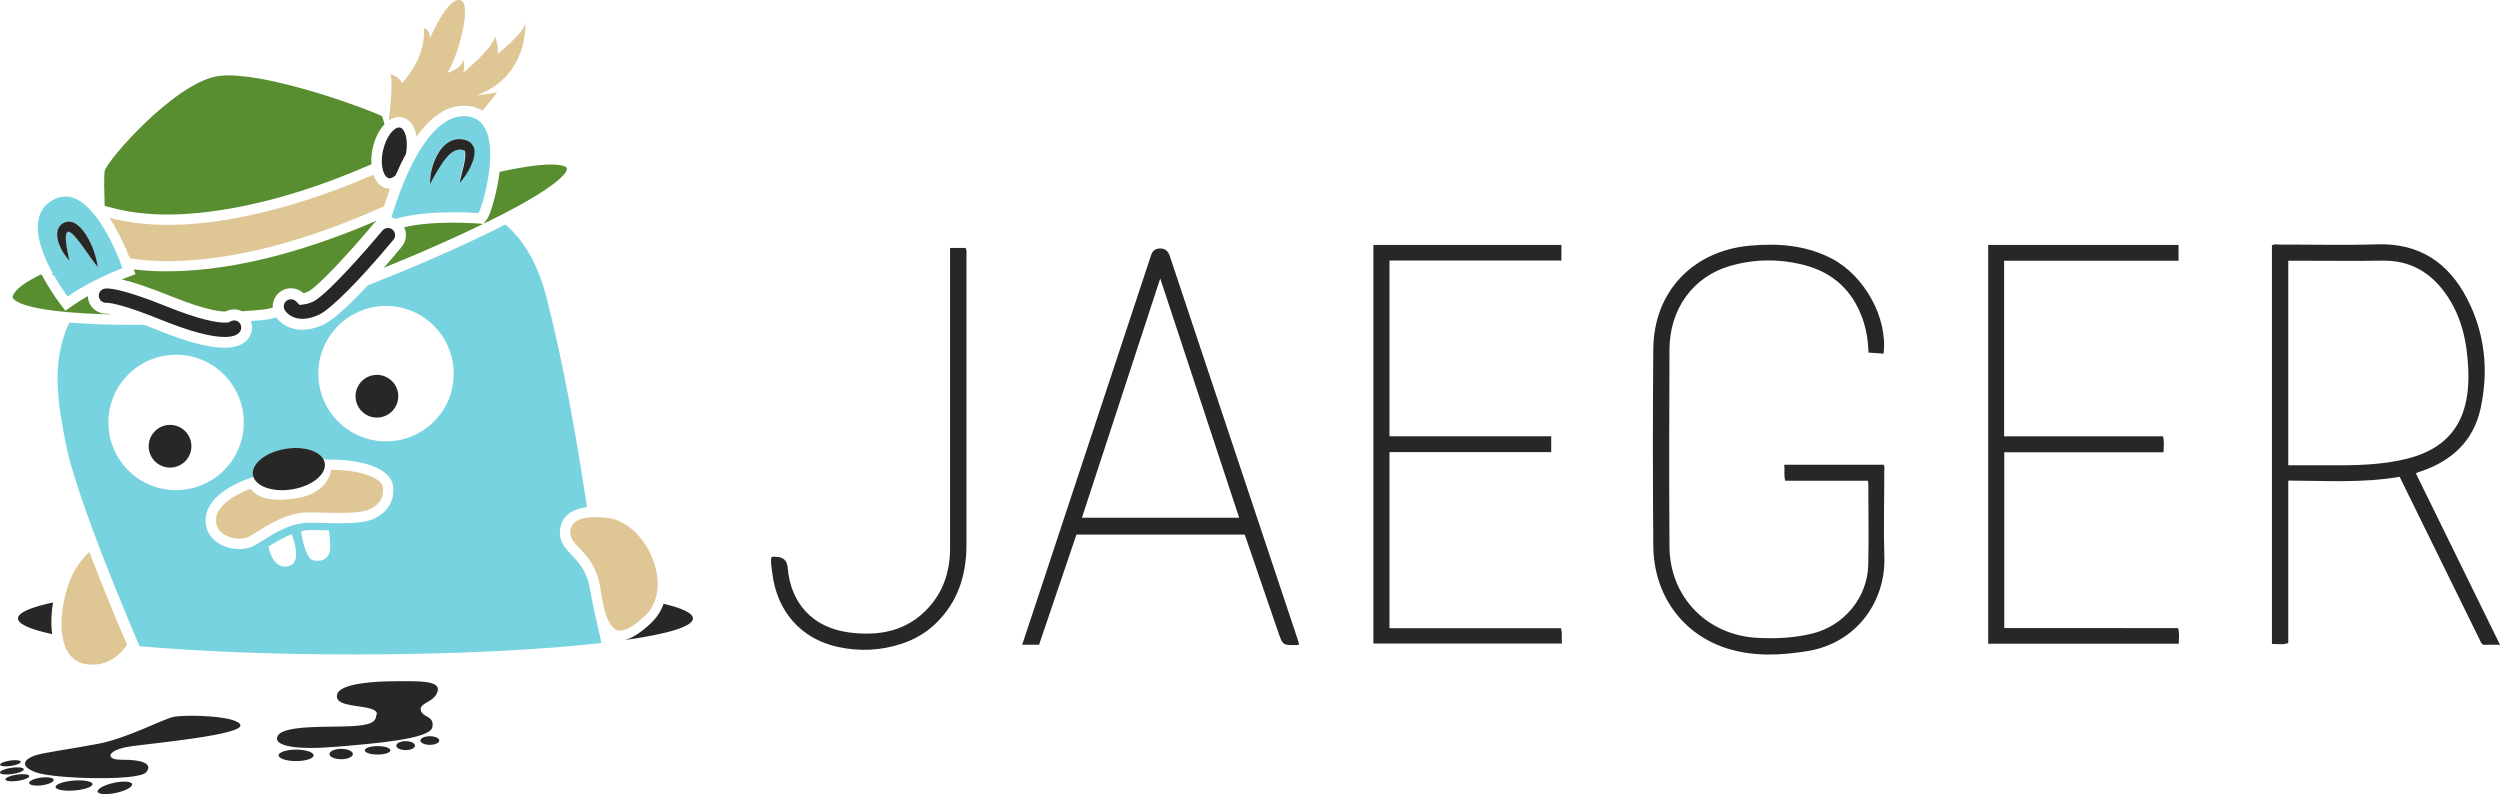
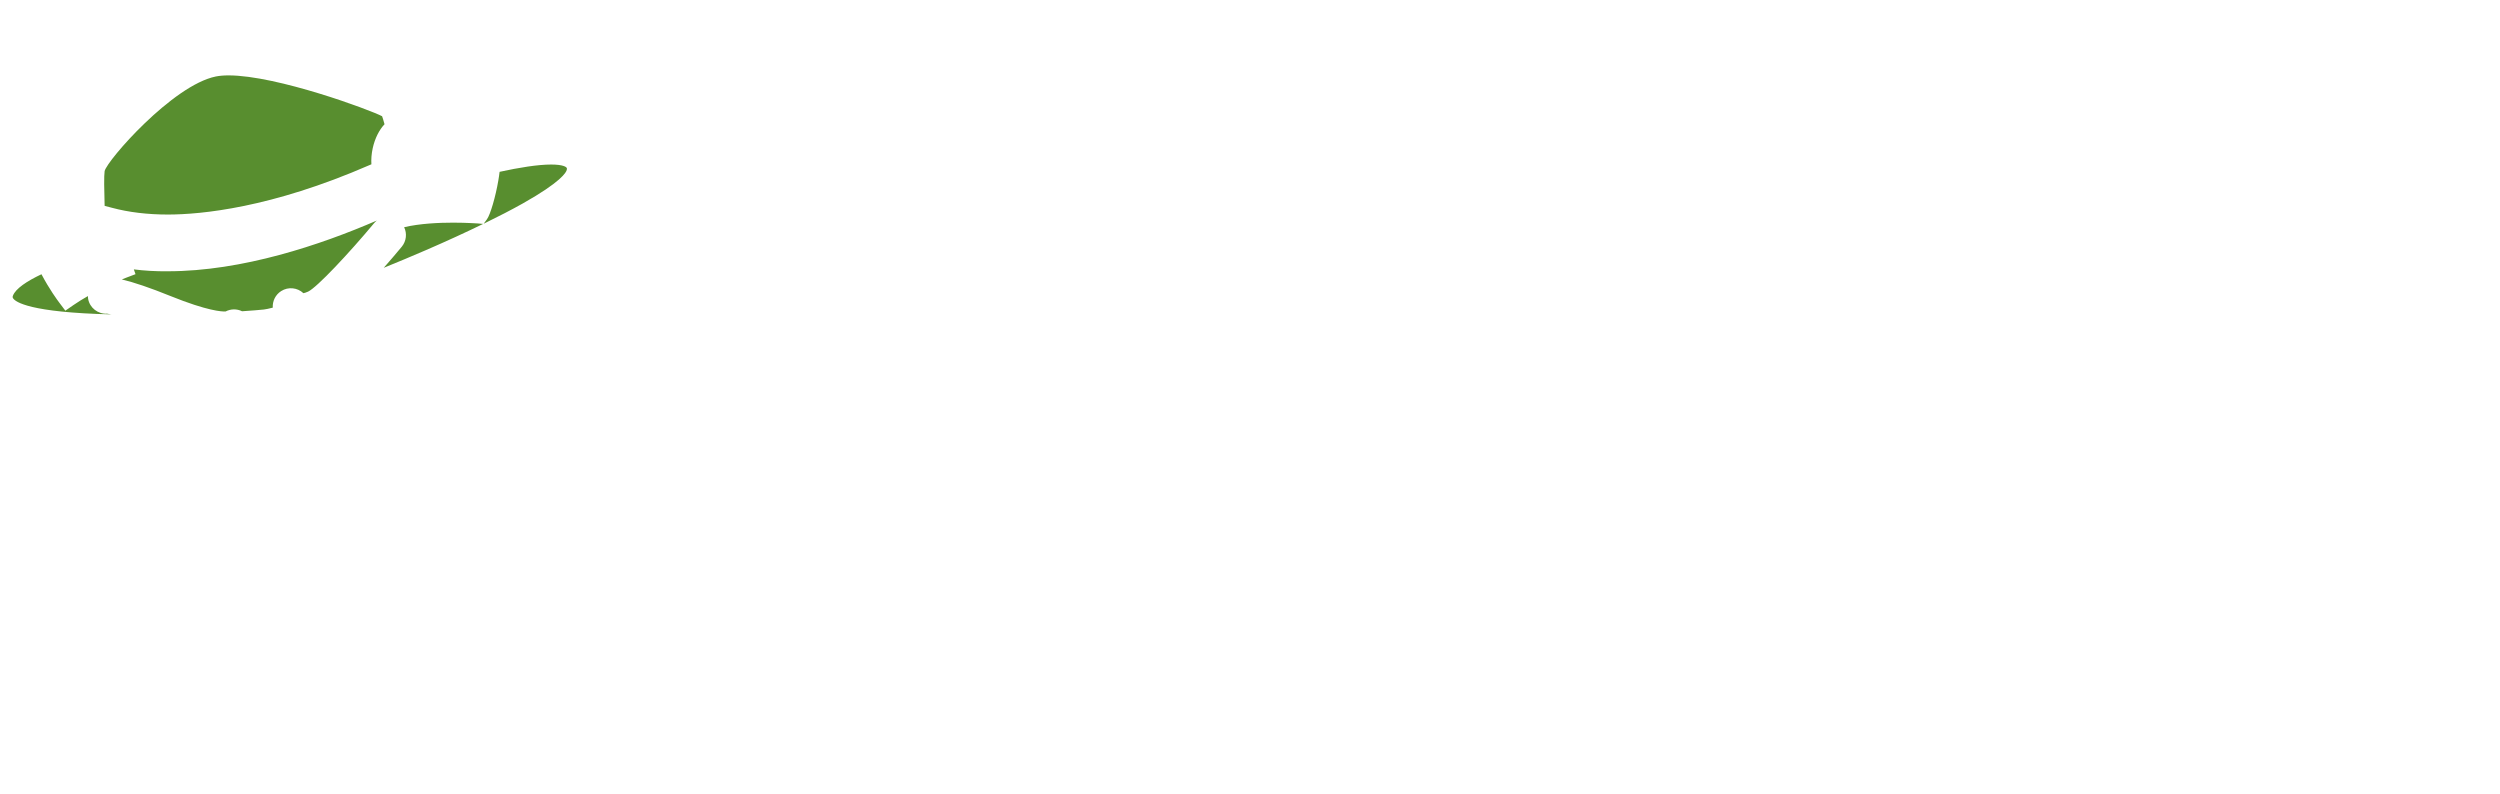
<svg xmlns="http://www.w3.org/2000/svg" id="Layer_1" version="1.1" viewBox="0 0 188.884 60">
-   <path d="M35.075,11.357s0,.006,0,0q.006.006,0,0t0,0,0,0" fill="#231f20" />
  <path d="M6.658,22.578c-.012-.071-.018-.142-.018-.208-.368.208-.742.439-1.086.676l-.617.427-.451-.599c-.136-.178-.765-1.032-1.353-2.154-1.092.516-1.946,1.08-2.154,1.614-.042.101-.024.154.018.214.178.261,1.234,1.062,7.417,1.205-.178-.036-.279-.047-.32-.053-.688.042-1.311-.433-1.436-1.121h0ZM10.112,20.353l.125.362-.706.267c-.006,0-.125.047-.326.131.908.214,2.136.629,3.673,1.252,2.819,1.139,3.898,1.181,4.165,1.169.386-.202.849-.214,1.246-.018.73-.047,1.299-.095,1.644-.131.154-.018.386-.065.676-.142-.03-.487.196-.973.635-1.252.54-.344,1.234-.261,1.679.16.071-.012.184-.042.356-.119.676-.32,3.115-2.925,4.972-5.156.065-.077.136-.148.22-.214-4.237,1.834-10.159,3.833-15.796,3.833-.902.012-1.762-.042-2.563-.142h0ZM27.895,12.484l.166-.071c-.024-.38.006-.789.101-1.222.166-.748.493-1.383.89-1.804-.077-.285-.142-.498-.184-.605-.854-.457-7.922-3.086-11.606-3.086-.368,0-.688.03-.955.083-3.264.665-8.224,6.343-8.402,7.15-.053.35-.036,1.442,0,2.623l.558.148c1.258.338,2.682.51,4.231.51,2.498-.006,7.779-.493,15.202-3.726h0ZM42.807,12.668c-.03-.042-.237-.237-1.163-.237-1.009,0-2.427.231-3.898.552-.024.22-.059.433-.095.653-.208,1.222-.599,2.569-.86,2.931l-.249.338c1.11-.54,2.106-1.056,2.943-1.525,2.925-1.644,3.293-2.362,3.335-2.54.03-.125,0-.16-.012-.172h0ZM34.25,16.822c-1.092,0-2.534.065-3.715.344.225.469.172,1.044-.178,1.472-.445.54-.902,1.068-1.365,1.596,1.068-.433,2.13-.878,3.186-1.335,1.578-.682,3.032-1.353,4.326-1.982l-.421-.036c-.006.006-.777-.059-1.834-.059h0Z" fill="#588e2f" />
-   <path d="M35.075,11.357s-.006,0,0,0q-.006,0,0,0M35.093,11.363l-.012-.006h-.006c.006.006.012.006.018.006" fill="#78d3e0" />
-   <path d="M44.616,44.746c0-.012-.006-.024-.006-.03-.208-1.507-.849-2.184-1.412-2.777-.528-.558-1.027-1.08-.866-2.041.148-.89.854-1.436,2.012-1.578-.7-4.747-1.733-10.74-3.056-15.849-.659-2.552-1.709-4.326-3.109-5.507-1.602.819-3.537,1.721-5.69,2.658-1.555.676-3.163,1.335-4.694,1.934-1.228,1.317-2.575,2.623-3.4,2.991-.587.261-1.11.368-1.561.368-.979,0-1.644-.493-1.964-.932-.374.101-.671.16-.872.184-.243.024-.599.053-1.044.089.172.445.101.973-.225,1.365-.362.433-.943.653-1.768.653-1.187,0-2.872-.451-5.127-1.365-.303-.125-.611-.243-.914-.362h-.516c-2.154,0-3.839-.065-5.162-.178-1.448,2.997-.819,6.314-.291,9.061.504,2.629,2.267,7.304,3.898,11.328.605,1.489,1.193,2.89,1.691,4.065,4.421.392,10.087.623,16.264.623,7.352,0,13.974-.332,18.638-.866-.32-1.389-.748-3.335-.825-3.833h0ZM8.189,31.917c0-2.824,2.29-5.115,5.115-5.115s5.115,2.29,5.115,5.115c0,1.406-.57,2.682-1.489,3.608-.309.309-.659.582-1.038.801-.76.445-1.644.706-2.587.706-2.824.006-5.115-2.29-5.115-5.115h0ZM21.861,42.752c-1.08.32-1.466-.92-1.584-1.454l.024-.012c.504-.314,1.086-.676,1.739-.926.077.208.196.558.267.926.125.617.113,1.299-.445,1.466h0ZM23.611,42.313c-.267-.101-.469-.546-.617-1.032-.125-.415-.208-.854-.249-1.145.131-.03.255-.053.386-.071.065-.006.202-.018.493-.018.267,0,.587.006.926.018.095,0,.196.006.303.006.024.231.059.57.095,1.062.006.047.006.095.006.142.018,1.24-1.062,1.145-1.341,1.038ZM28.216,39.204c-.522.231-1.288.332-2.569.332-.433,0-.878-.012-1.276-.024-.344-.006-.665-.018-.932-.018-.249,0-.427.006-.534.024-1.205.16-2.201.783-3.002,1.288-.231.148-.457.285-.665.398-.332.184-.736.279-1.175.279-.813,0-1.572-.32-2.041-.849-.386-.445-.552-.997-.469-1.596.243-1.81,2.83-2.735,3.121-2.836l.475-.16c-.018-.047-.03-.095-.036-.142-.142-.843.961-1.727,2.463-1.976.065-.012.131-.018.202-.03,1.24-.154,2.332.19,2.67.825l.576.006c1.317.012,2.403.19,3.228.528.831.338,1.341.831,1.43,1.389.19,1.11-.362,2.071-1.466,2.563h0ZM29.165,33.347c-2.824,0-5.115-2.29-5.115-5.115s2.29-5.115,5.115-5.115,5.115,2.29,5.115,5.115c.006,2.824-2.284,5.115-5.115,5.115h0ZM9.251,20.258s-.059-.178-.172-.469c-.071-.178-.142-.35-.214-.522-.036-.089-.077-.172-.113-.261-.042-.095-.089-.196-.131-.291-.03-.059-.053-.119-.083-.178-.053-.107-.101-.214-.154-.32-.012-.018-.018-.042-.03-.059l-.16-.303c-.184-.338-.386-.682-.599-1.009-.724-1.08-1.638-2.006-2.658-2-.32,0-.659.089-.997.297-1.899,1.133-.926,3.738.042,5.501l.071.125c.534.955,1.05,1.632,1.05,1.632,1.798-1.246,4.148-2.142,4.148-2.142h0ZM4.611,18.786c-.077-.154-.148-.32-.208-.516-.053-.196-.107-.415-.083-.682.012-.136.047-.285.136-.433s.243-.279.398-.344l.03-.012.018-.006.053-.018.036-.012.036-.012c.012-.006.053-.006.083-.012.03,0,.059-.006.095-.006h.047l.036.006c.047.006.089.018.136.024.166.047.297.131.409.208.22.166.374.35.51.534.136.184.249.374.35.558.196.368.344.73.445,1.044.101.314.166.582.202.771.018.095.03.172.036.225l.012.077-.19-.237c-.119-.154-.279-.374-.463-.635-.184-.261-.398-.564-.623-.878-.113-.154-.237-.309-.362-.457-.125-.142-.255-.285-.38-.38-.059-.047-.119-.077-.154-.089-.006,0-.012,0-.024-.006h-.006.018s.018-.006.006-.006l-.042.006-.024.006c-.03.012-.047.018-.071.042-.024.024-.047.077-.065.136-.036.131-.036.303-.03.469.012.166.036.332.059.487.053.309.107.576.142.76.036.19.059.297.059.297,0,0-.018-.018-.053-.059s-.089-.095-.142-.172c-.172-.208-.314-.433-.433-.676h0ZM34.25,16.039c1.098,0,1.899.065,1.899.065.344-.487,2.35-7.328-1.104-7.328-2.284,0-3.964,3.436-4.842,5.774-.077.202-.148.398-.208.576-.077.22-.148.433-.22.653-.071.214-.136.427-.196.641.113.024.22.059.32.113,1.329-.398,3.05-.493,4.349-.493ZM32.482,13.808c0-.059,0-.142.012-.249.018-.214.059-.516.148-.872.095-.356.243-.765.504-1.181.131-.208.291-.409.504-.593s.487-.332.801-.392c.077-.012.16-.018.237-.018.077.006.16.006.231.018.077.018.154.024.22.047l.107.036.053.018h.012l.036.018.012.006.018.012c.012,0,.202.119.249.196l.047.065.036.065c.03.047.047.089.059.131.059.178.065.332.053.469-.024.273-.095.498-.172.7-.077.202-.166.386-.255.546-.142.261-.309.504-.493.736-.131.166-.22.255-.22.255,0,0,.03-.119.077-.32s.125-.493.208-.831c.042-.166.077-.35.113-.54.03-.184.053-.386.042-.552-.006-.083-.024-.16-.042-.196-.006-.012-.006-.018-.012-.018l-.006-.006-.03-.012-.101-.024c-.042-.012-.083-.012-.125-.024-.042-.006-.077,0-.119-.006-.042.006-.077.006-.119.012-.154.024-.309.101-.457.208-.148.113-.291.255-.421.403-.255.309-.469.647-.647.949-.178.297-.32.558-.421.742-.101.184-.16.291-.16.291,0,0,.018-.036.018-.089h0Z" fill="#78d3e0" />
-   <path d="M49.322,42.254c-.706-1.822-2.201-3.109-3.637-3.139l-.053-.006s-.279-.042-.653-.042c-.783,0-1.745.166-1.875.961-.095.552.148.837.659,1.371.582.611,1.383,1.454,1.626,3.21.273,2.012.765,3.032,1.46,3.032.326,0,.914-.196,1.893-1.121,1.205-1.133,1.092-2.949.582-4.266h0ZM5.774,42.871c-.89,1.383-1.626,4.599-.7,6.296.386.706,1.003,1.05,1.893,1.05,1.199,0,2.047-.653,2.635-1.501-.676-1.567-1.792-4.219-2.848-7.008-.285.243-.617.611-.979,1.163ZM29.201,14.223c-.463-.101-.801-.481-.991-1.021-2.967,1.294-9.47,3.786-15.511,3.786-1.531,0-3.032-.16-4.438-.54.154.231.297.469.433.712.522.92.902,1.828,1.116,2.362.73.113,1.685.208,2.86.208,3.471,0,8.895-.795,16.336-4.142.142-.451.297-.896.463-1.335-.018,0-.03.006-.047.006-.065-.012-.142-.024-.22-.036h0ZM37.603,4.076c.095-.599-.231-1.383-.231-1.383.095.783-2.397,2.813-2.397,2.813.184-.368.047-1.015.047-1.015-.136.736-1.246,1.015-1.246,1.015.694-.831,1.982-5.21,1.015-5.489-.967-.279-2.302,2.86-2.302,2.86-.047-.736-.463-.736-.463-.736.184,2.302-1.661,4.148-1.661,4.148-.136-.463-.878-.694-.878-.694.237.51-.036,2.848-.113,3.513.243-.172.504-.267.771-.267.077,0,.16.006.237.024.576.125.961.682,1.098,1.448,1.098-1.543,2.29-2.32,3.572-2.32.54,0,1.015.125,1.406.374.676-.819,1.104-1.388,1.104-1.388-.504.095-1.567.231-1.567.231,4.011-1.478,3.691-5.489,3.691-5.489-.006.694-2.083,2.356-2.083,2.356ZM25.017,35.495s-.154,1.792-2.67,2.16c-.475.071-.884.101-1.24.101-1.341,0-1.869-.439-2.178-.825,0,0-2.415.813-2.599,2.201-.136,1.032.86,1.567,1.739,1.567.297,0,.582-.059.801-.184.878-.487,2.19-1.543,3.94-1.774.16-.024.38-.03.635-.03.599,0,1.418.042,2.207.042.902,0,1.768-.047,2.249-.267,1.086-.487,1.086-1.311,1.015-1.727-.077-.457-1.181-1.24-3.898-1.264h0Z" fill="#dec795" />
-   <path d="M22.371,56.637c-.73,0-1.323.196-1.323.433s.593.433,1.323.433,1.323-.196,1.323-.433-.593-.433-1.323-.433ZM8.599,59.147c-.718.154-1.264.451-1.222.665.047.208.665.249,1.383.095s1.264-.451,1.222-.665c-.047-.208-.665-.255-1.383-.095ZM5.566,58.975c-.771.059-1.383.279-1.365.487s.653.326,1.424.261c.771-.059,1.383-.279,1.365-.487-.018-.202-.653-.32-1.424-.261ZM13.09,54.169c-.878.202-3.453,1.602-5.679,2.029s-4.154.653-4.83.902-1.199.754.125,1.252c1.329.498,7.755.676,8.331,0s-.398-.967-1.804-.949c-1.003.012-.878-.338-.878-.374,0,0,.065-.439,1.602-.653s8.331-.849,8.206-1.578c-.119-.73-4.195-.831-5.073-.629h0ZM25.356,56.424c2.955-.249,7.132-.576,7.31-1.478s-.777-.724-.878-1.299,1.05-.576,1.276-1.424-1.555-.754-3.127-.754-4.207.148-4.456.973,1.199.825,2.225,1.027c1.027.202.724.576.724.576-.047.528-.451.754-1.976.825-1.525.077-4.978-.101-5.453.7s1.4,1.104,4.355.854h0ZM1.276,58.524c-.498.071-.884.237-.866.368.018.131.439.178.932.107.498-.071.884-.237.866-.368-.018-.131-.439-.178-.932-.107ZM3.941,47.909c-.119-.854-.047-1.721.065-2.391-1.691.362-2.646.771-2.646,1.205,0,.427.932.831,2.581,1.187ZM.819,57.872c.433-.065.765-.208.754-.32-.018-.113-.38-.154-.813-.089s-.771.208-.754.32c.018.113.38.154.813.089ZM3.092,58.75c-.516.071-.914.255-.89.415.024.16.457.237.967.166.516-.071.914-.255.89-.415s-.457-.231-.967-.166ZM25.777,56.578c-.487,0-.884.178-.884.392,0,.22.398.392.884.392s.884-.178.884-.392-.398-.392-.884-.392ZM.932,58.483c.498-.071.884-.237.866-.368s-.433-.178-.932-.107c-.498.071-.884.237-.866.368.018.131.433.178.932.107ZM32.476,55.623c.393,0,.712.146.712.326s-.319.326-.712.326-.712-.146-.712-.326.319-.326.712-.326ZM50.141,45.618c-.024.071-.053.136-.083.208-.202.475-.493.896-.866,1.246-.748.706-1.4,1.133-1.988,1.288,3.228-.457,5.15-1.021,5.15-1.632,0-.398-.795-.777-2.213-1.11ZM28.53,56.37c-.534,0-.967.142-.967.32s.433.32.967.32.967-.142.967-.32-.433-.32-.967-.32ZM30.648,55.997c-.392,0-.706.148-.706.338,0,.184.314.338.706.338.386,0,.706-.148.706-.338s-.314-.338-.706-.338ZM35.722,10.989l-.036-.065-.053-.065c-.047-.077-.237-.196-.249-.196l-.018-.012-.012-.006-.036-.018h-.012l-.053-.018-.107-.036c-.071-.024-.148-.036-.22-.047-.077-.012-.154-.012-.231-.018-.077,0-.16.006-.237.018-.314.053-.593.208-.801.392-.214.178-.374.386-.504.593-.261.415-.403.825-.504,1.181-.095.356-.136.659-.148.872-.012.107-.012.19-.012.249v.089s.059-.107.16-.291c.101-.184.243-.445.421-.742s.392-.641.647-.943c.131-.154.267-.297.421-.403.148-.107.303-.184.457-.208.042-.006.077-.006.119-.012.042.006.077,0,.119.006.042.012.083.012.125.024l.101.024.03.012-.006-.006h.006s0,.006.006.006h.006l.012.006h-.012c.006.006.012.012.012.018.024.036.036.113.042.196.012.172-.012.368-.042.552-.03.19-.071.368-.113.54-.077.338-.154.623-.208.831-.053.202-.077.32-.077.32,0,0,.089-.089.22-.255.184-.231.35-.475.493-.736.089-.16.178-.344.255-.546s.148-.427.172-.7c.006-.136.006-.291-.053-.469-.036-.047-.053-.095-.077-.136h0ZM3.982,20.643v.125h.071l-.071-.125ZM4.611,18.786c.119.243.267.469.433.682.059.077.113.136.142.172.036.042.053.059.053.059,0,0-.018-.113-.059-.297-.036-.19-.089-.451-.142-.76-.024-.154-.047-.32-.059-.487-.012-.166-.012-.338.03-.469.018-.065.042-.113.065-.136s.042-.03.071-.042l.024-.006.042-.006c.012,0-.006.006-.006.006-.006.006-.012.006-.018,0h.006c.006.006.012.006.024.006.036.012.095.047.154.089.125.089.255.231.38.38s.243.303.362.457c.231.309.439.617.623.878s.344.481.463.635.19.237.19.237l-.012-.077c-.006-.053-.018-.131-.036-.225-.036-.19-.095-.457-.202-.771-.101-.314-.243-.671-.445-1.044-.101-.184-.214-.374-.35-.558s-.297-.368-.51-.534c-.113-.083-.243-.16-.409-.208-.047-.012-.089-.018-.136-.024l-.036-.006h-.047c-.03,0-.059,0-.095.006-.03,0-.071.006-.083.012l-.036.012-.036.012-.053.018-.018.006-.03.012c-.16.065-.314.196-.398.344-.089.148-.125.303-.136.433-.024.267.03.487.083.682.059.184.131.356.208.51h0ZM28.477,28.322c-.89,0-1.614.724-1.614,1.614s.724,1.614,1.614,1.614,1.614-.724,1.614-1.614-.724-1.614-1.614-1.614h0ZM14.461,33.715c0-.89-.724-1.614-1.614-1.614s-1.614.724-1.614,1.614.724,1.614,1.614,1.614,1.614-.724,1.614-1.614ZM29.04,13.149c.036.065.077.125.119.172l.006.006c.018.024.042.042.059.059.006.006.018.012.024.018.018.012.03.024.047.03.024.012.047.024.077.03.042.006.083.012.131,0,.119-.018.255-.095.386-.22.125-.291.255-.576.392-.86.125-.255.255-.51.392-.765.196-1.044-.065-1.899-.457-1.982-.024-.006-.042-.006-.065-.006-.398,0-.979.694-1.21,1.733-.172.742-.095,1.412.101,1.786h0ZM18.033,24.334c-.095-.083-.22-.125-.344-.125-.089,0-.178.024-.255.065l-.16.083-.178.012c-.036,0-.077.006-.131.006-.504,0-1.75-.16-4.397-1.228-2.919-1.181-4.076-1.353-4.504-1.353-.083,0-.131.006-.154.012-.142.024-.267.107-.35.225s-.113.261-.089.403c.047.255.273.445.528.445h.03l.059-.006.059.006c.32.03,1.359.202,4.005,1.276,2.142.866,3.762,1.305,4.818,1.305.552,0,.932-.119,1.127-.356.095-.113.136-.255.125-.398-.006-.154-.077-.285-.19-.374ZM22.846,24.091c.374,0,.783-.101,1.222-.297.908-.409,3.133-2.641,5.655-5.679.095-.113.136-.255.125-.398-.012-.142-.083-.273-.196-.368-.095-.083-.22-.125-.344-.125-.16,0-.314.071-.415.196-1.098,1.323-4.189,4.872-5.251,5.376l-.018.006c-.208.095-.398.154-.57.178l-.403.065-.297-.285c-.101-.095-.237-.148-.374-.148-.101,0-.202.03-.291.083-.119.077-.208.202-.237.338-.03.142-.006.285.071.409.036.071.427.647,1.323.647h0ZM22.08,36.973l.089-.018c.036-.006.065-.012.095-.018,1.311-.267,2.273-1.027,2.284-1.786,0-.053-.006-.107-.012-.16-.018-.101-.047-.196-.095-.285-.338-.629-1.43-.979-2.67-.825-.065.006-.136.018-.202.03-1.501.249-2.599,1.133-2.463,1.976.006.047.018.095.036.142.267.76,1.525,1.175,2.937.943h0ZM182.529,35.768c.065-.036.095-.059.125-.071.101-.036.202-.065.303-.101,2.308-.795,3.922-2.29,4.456-4.717.629-2.872.344-5.69-1.015-8.313-1.412-2.73-3.614-4.207-6.8-4.106-2.463.077-4.931.012-7.393.018-.184,0-.386-.065-.552.065v30.114c.415-.018.807.083,1.234-.071v-12.277c2.813.006,5.596.202,8.414-.285.125.255.243.487.356.724,1.905,3.875,3.809,7.755,5.714,11.63.083.166.131.362.398.344.344-.024.694-.006,1.116-.006-2.142-4.355-4.249-8.657-6.355-12.947ZM175.806,35.151c-.961-.006-1.928,0-2.919,0v-15.451h1.222c1.97,0,3.946.024,5.916-.006,1.994-.03,3.525.819,4.682,2.397,1.27,1.727,1.691,3.72,1.78,5.809.042.884-.012,1.762-.214,2.623-.558,2.338-2.172,3.566-4.391,4.13-1.994.498-4.035.516-6.076.498ZM142.363,35.668c0-.19.047-.386-.042-.558h-7.512c.047.409-.047.795.071,1.21h6.242c.018.107.036.172.036.237,0,2.041.042,4.088-.006,6.13-.059,2.48-1.857,4.622-4.272,5.192-1.347.32-2.712.386-4.088.314-3.804-.19-6.634-3.08-6.658-6.883-.03-4.967-.024-9.933,0-14.906.012-3.05,1.768-5.477,4.527-6.296,1.863-.552,3.75-.564,5.625-.089,2.19.558,3.673,1.917,4.433,4.053.291.813.421,1.661.457,2.569.38.024.742.053,1.133.077.332-2.682-1.424-5.886-3.922-7.186-1.958-1.015-4.053-1.169-6.213-.967-4.296.403-7.227,3.495-7.263,7.797-.042,4.949-.036,9.898,0,14.852.024,3.732,2.201,6.723,5.601,7.785,1.976.617,3.993.522,6.005.202,3.804-.605,5.969-3.821,5.851-7.138-.065-2.13,0-4.266-.006-6.397ZM90.401,25.402c-.671-2.017-1.347-4.035-2.017-6.052-.119-.356-.32-.576-.718-.576-.398-.006-.617.202-.718.57-.024.083-.059.166-.083.249-2.676,8.082-5.346,16.169-8.022,24.251-.534,1.608-1.068,3.216-1.614,4.866h1.276c.943-2.777,1.887-5.56,2.824-8.319h12.716c.849,2.463,1.685,4.907,2.522,7.346.35,1.021.356,1.021,1.43.997.047,0,.095-.024.16-.042-.042-.142-.077-.273-.119-.403-2.546-7.625-5.091-15.256-7.637-22.886h0ZM81.744,39.115c1.97-6.017,3.922-11.986,5.916-18.074,2.012,6.1,3.982,12.063,5.963,18.074h-11.879ZM117.934,47.464h-12.953v-13.303h12.218v-1.199h-12.218v-13.28h12.989v-1.175h-14.205v30.114h14.247c-.047-.403.042-.771-.077-1.157ZM151.43,47.452v-13.28h12.034c.012-.415.059-.795-.036-1.205h-12.01v-13.268h13.179v-1.193h-14.383v30.132h14.395c.006-.409.077-.789-.053-1.181-4.385-.006-8.746-.006-13.125-.006h0ZM72.95,18.733h-1.169v22.685c0,1.703-.481,3.24-1.638,4.504-1.626,1.78-3.732,2.154-5.987,1.863-2.735-.356-4.421-2.178-4.646-4.913q-.065-.789-.884-.801c-.119,0-.243-.059-.356.065-.053.392.03.789.083,1.193.35,2.866,2.172,4.943,4.943,5.548,1.62.356,3.246.285,4.842-.243.967-.32,1.822-.819,2.557-1.525,1.691-1.632,2.326-3.679,2.326-5.969.006-7.31,0-14.621,0-21.931-.006-.142.042-.309-.071-.475h0Z" fill="#292626" />
</svg>